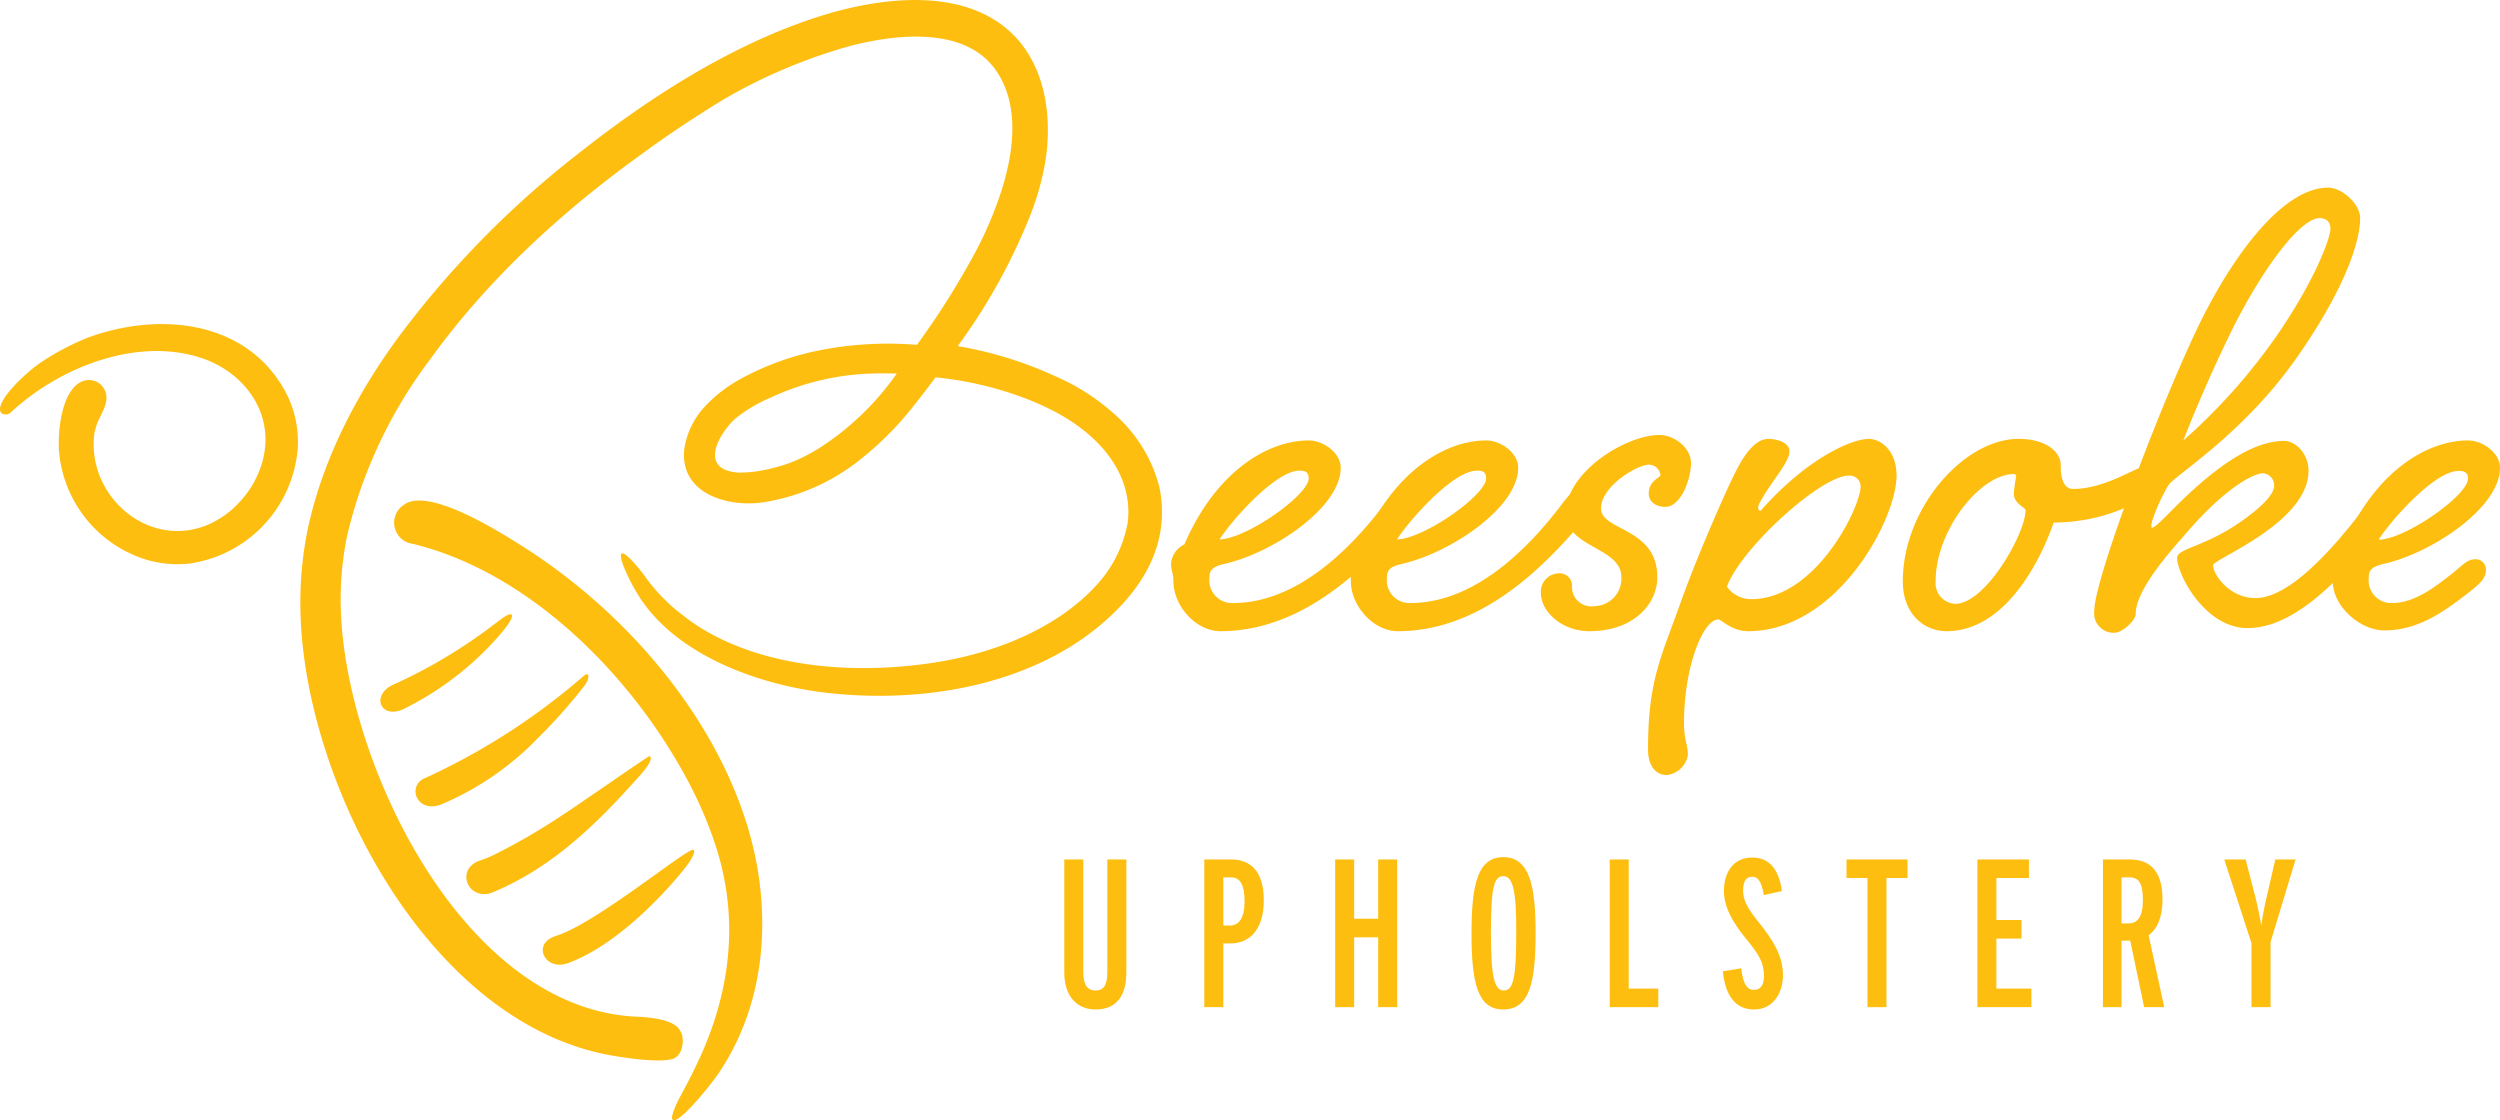
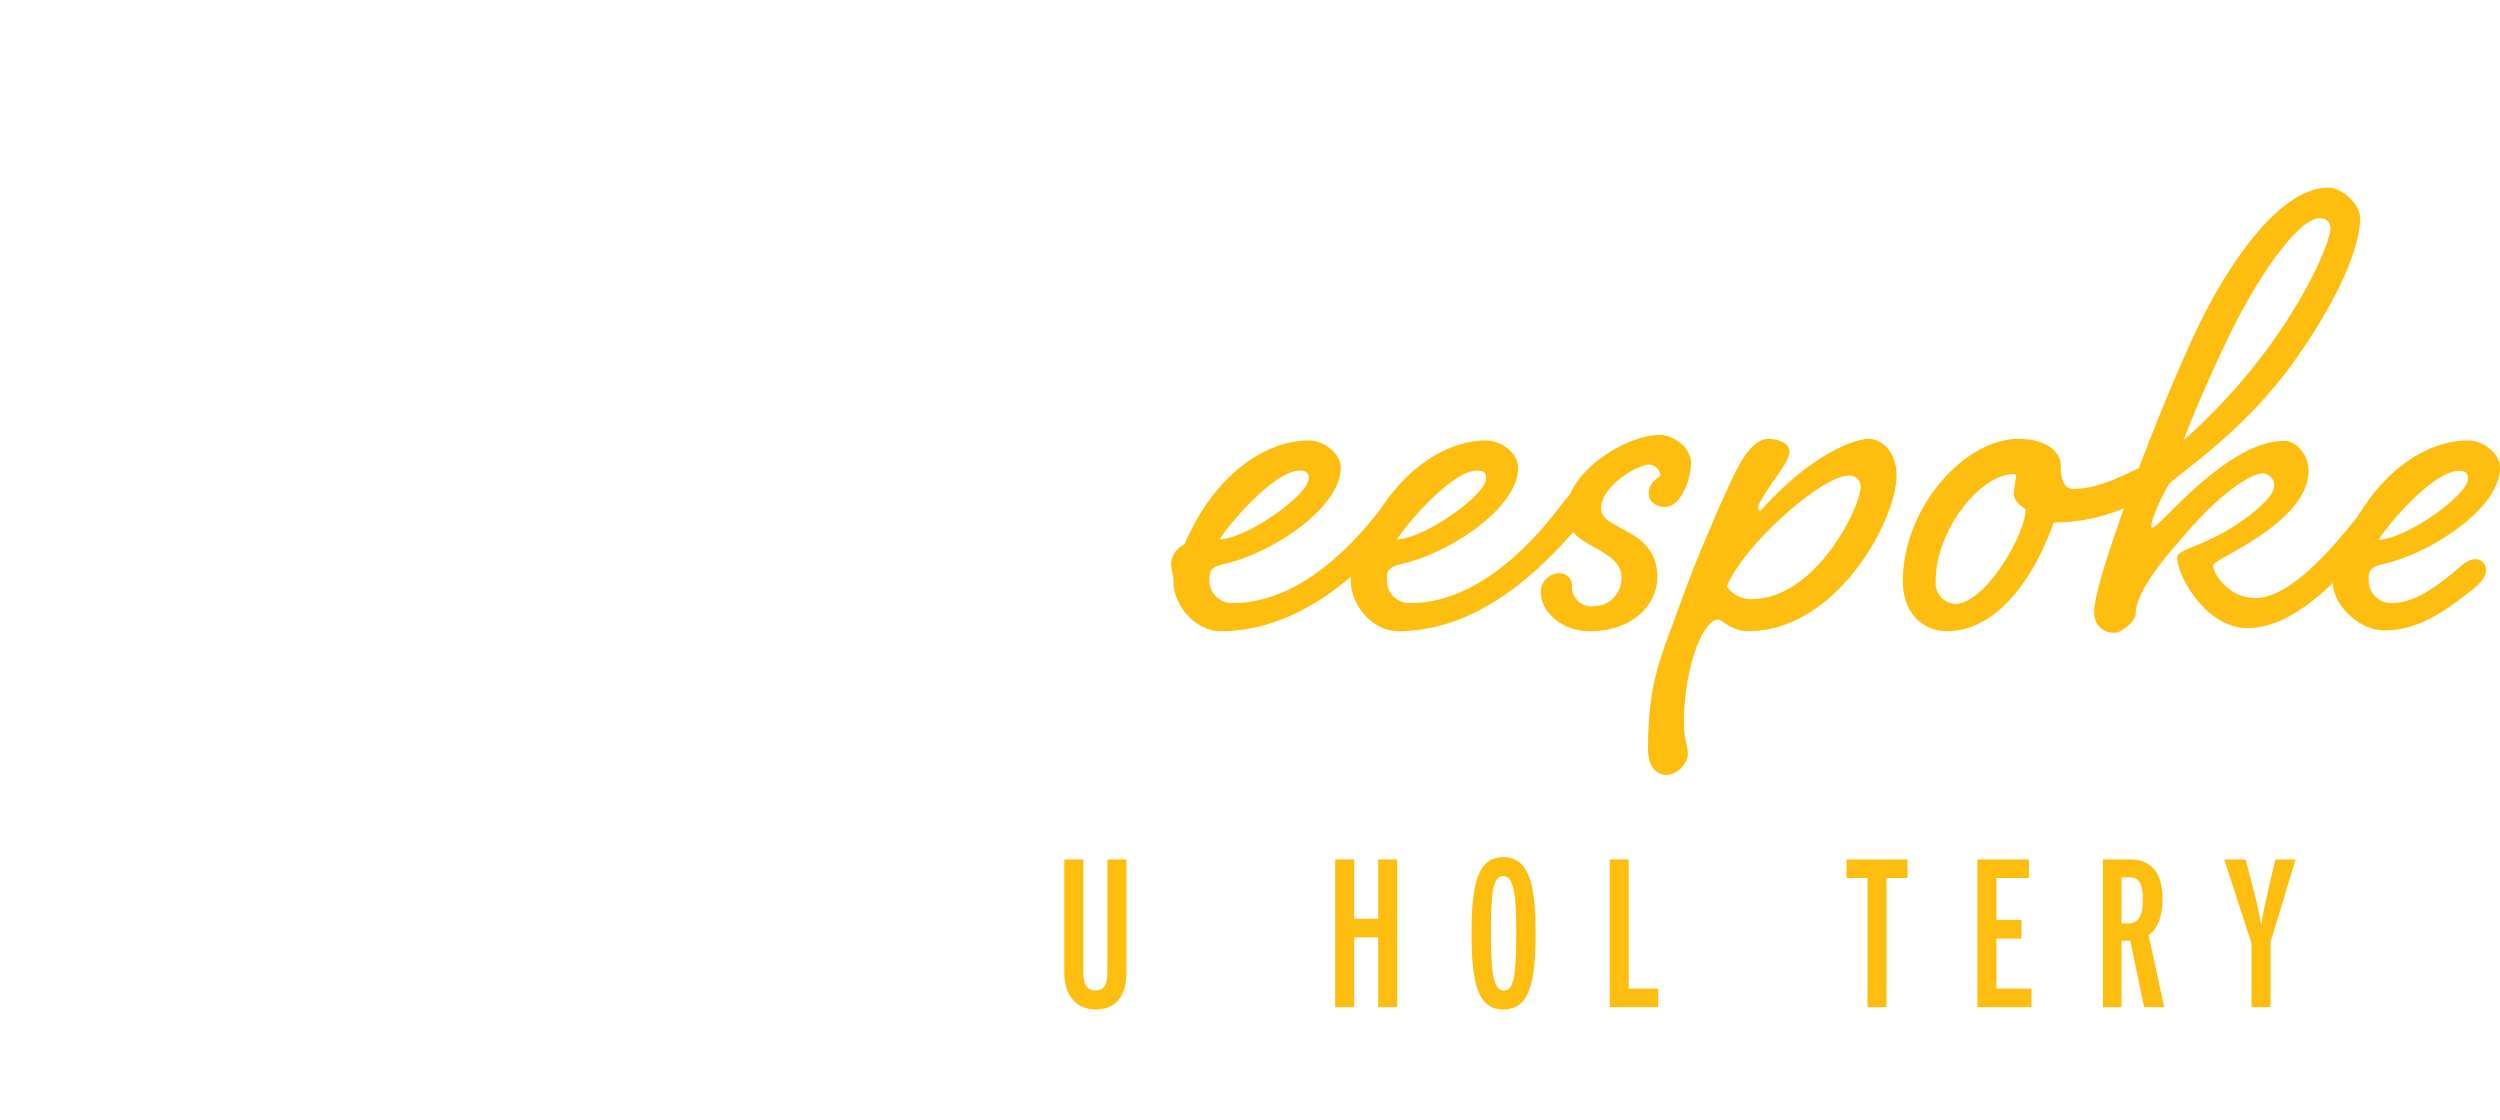
<svg xmlns="http://www.w3.org/2000/svg" viewBox="0 0 319.79 143.28">
  <g fill="#febe10">
    <path d="m177.2 64.34c1.2-1.5 2.1-2.5 3.1-2.5a1.26 1.26 0 0 1 1.4 1.4c0 .9-.4 1.5-1.5 2.9-4.8 5.7-13 14.6-24.1 14.6-3.1 0-6-3.2-6-6.4 0-1-.3-1.3-.3-2.3a3 3 0 0 1 1.7-2.4c4.1-9.5 10.8-13.3 15.9-13.3 1.9 0 4.1 1.6 4.1 3.5 0 5.1-8.7 10.9-14.9 12.3-1.8.4-1.9 1-1.9 2a2.89 2.89 0 0 0 3 3c8.8 0 15.9-8 19.5-12.8zm-21.2 4.66c3.5-.1 11.4-5.7 11.4-7.8 0-.8-.4-1-1.2-1-3.1.04-8.7 6.44-10.2 8.8z" />
    <path d="m199.9 64.34c1.2-1.5 2.1-2.5 3.1-2.5a1.26 1.26 0 0 1 1.4 1.4c0 .9-.4 1.5-1.5 2.9-4.8 5.7-13 14.6-24.1 14.6-3.1 0-6-3.2-6-6.4 0-1-.3-1.3-.3-2.3a3 3 0 0 1 1.7-2.4c4.1-9.5 10.8-13.3 15.9-13.3 1.9 0 4.1 1.6 4.1 3.5 0 5.1-8.7 10.9-14.9 12.3-1.8.4-1.9 1-1.9 2a2.89 2.89 0 0 0 3 3c8.8 0 15.9-8 19.5-12.8zm-21.2 4.66c3.5-.1 11.4-5.7 11.4-7.8 0-.8-.4-1-1.2-1-3.1.04-8.7 6.44-10.2 8.8z" />
    <path d="m200.3 65.64c0-5.2 7.6-10 12-10 1.7 0 4 1.5 4 3.6s-1.3 5.6-3.3 5.6c-1.1 0-2.1-.6-2.1-1.7 0-1.7 1.5-2 1.5-2.4a1.52 1.52 0 0 0 -1.5-1.3c-1.4 0-6.1 2.7-6.1 5.6s7.2 2.4 7.2 8.8c0 3.3-2.9 6.9-8.7 6.9-3.5 0-6.2-2.5-6.2-4.9a2.36 2.36 0 0 1 2.2-2.5 1.61 1.61 0 0 1 1.8 1.5 2.46 2.46 0 0 0 2.8 2.7 3.53 3.53 0 0 0 3.5-3.7c-0-3.9-7.1-3.7-7.1-8.2z" />
    <path d="m228.9 57.74c0 1.3-2 3.5-3.3 5.7-.4.7-.7 1.1-.7 1.5 0 .2.1.4.3.4 6.5-7.3 12.1-9.2 13.8-9.2s3.6 1.6 3.6 4.7c0 5.6-7.6 19.9-19 19.9-2.1 0-3.4-1.5-3.8-1.5-1.9 0-4.39 5.9-4.39 13.3 0 2.1.5 2.8.5 4a3.08 3.08 0 0 1 -2.7 2.6c-1.2 0-2.4-.9-2.4-3.3 0-8.6 1.59-11.6 4-18.3 2.1-6 5.9-14.6 7.1-17s2.6-4.4 4.3-4.4c.99-0 2.69.4 2.69 1.6zm-4.9 18.9c8.3 0 14-11.8 14-14.4a1.39 1.39 0 0 0 -1.5-1.4c-3.6 0-13.8 9.3-15.6 14.2a3.78 3.78 0 0 0 3.1 1.6z" />
    <path d="m263.6 59.44c0 .8 0 3.1 1.6 3.1 4.1 0 8-2.8 9-2.8a1.71 1.71 0 0 1 1.8 1.7c0 1-1.3 2.2-4.6 3.7a23.23 23.23 0 0 1 -8.7 1.7c-2.1 6-6.7 13.9-13.7 13.9-2.8 0-5.6-2.1-5.6-6.4 0-9.3 7.8-18.2 14.8-18.2 3.7 0 5.4 1.8 5.4 3.3zm-16 14.9a2.65 2.65 0 0 0 2.5 2.9c3.9 0 9-9 9-12 0-.3-1.5-.8-1.5-2.1a19.47 19.47 0 0 1 .3-2.2.27.27 0 0 0 -.3-.3c-4.3-0-10 7.2-10 13.7z" />
    <path d="m302.9 64.34c1.1-1.5 2-2.5 3.1-2.5a1.24 1.24 0 0 1 1.3 1.4c0 .9-.3 1.5-1.5 2.9-4.6 5.7-11.3 14.2-18.31 14.2-5.4 0-9-6.8-9-9 0-1.2 3.7-1.4 8.41-4.8 2-1.4 4-3.2 4-4.4a1.55 1.55 0 0 0 -1.41-1.6c-1.2 0-4.9 1.8-10.3 8.2-3.4 3.8-6 7.4-6 9.8 0 .8-1.7 2.4-2.7 2.4a2.49 2.49 0 0 1 -2.6-2.8c0-4.3 9.4-28.8 14-37.8s10.61-16.34 15.91-16.34c1.8 0 4.1 2.1 4.1 3.9 0 2.7-1.6 8.5-8 17.7s-14.31 14.3-16.31 16.2c-.5.5-2.4 4.4-2.4 5.5 0 .1 0 .2.1.2.3 0 1-.7 2.4-2.1 6.9-7 11.3-9 14.5-9 1.5 0 3.11 1.7 3.11 3.8 0 6.7-12.21 11.3-12.21 12.1 0 1.2 2.1 4.2 5.4 4.2 4.7.04 10.81-7.36 14.41-12.16zm-17.21-22.5c-3.8 7.7-6.3 14.2-6.4 14.5a75.32 75.32 0 0 0 11.9-13.34c5.11-7.4 6.91-12.7 6.91-13.7s-.6-1.4-1.4-1.4c-2.4.04-7.01 6.04-11.01 13.94z" />
    <path d="m313.19 73.74c1.6-1.2 2.3-2.2 3.4-2.2a1.31 1.31 0 0 1 1.4 1.4c0 .9-.6 1.6-2 2.7-3 2.3-6.4 5-11 5-3.1 0-6.6-3.1-6.6-6.3 0-1-.3-1.3-.3-2.3a3 3 0 0 1 1.7-2.4c4.1-9.5 10.8-13.3 15.9-13.3 1.9 0 4.1 1.6 4.1 3.5 0 5.1-8.7 10.9-14.9 12.3-1.8.4-1.9 1-1.9 2a2.89 2.89 0 0 0 3 3c2.8 0 5.4-2 7.2-3.4zm-8.9-4.7c3.5-.1 11.4-5.7 11.4-7.8 0-.8-.4-1-1.2-1-3.1 0-8.7 6.4-10.2 8.76z" />
    <path d="m140.14 129.13c-2.48 0-4-1.81-4-4.7v-14.49h2.43v14.36c0 1.72.54 2.4 1.57 2.4s1.51-.68 1.51-2.38v-14.38h2.43v14.33c.03 3.1-1.27 4.86-3.94 4.86z" />
-     <path d="m157.39 120.68h-.91v8.15h-2.43v-18.89h3.45c2.3 0 4.16 1.32 4.16 5.23s-1.97 5.51-4.27 5.51zm.09-8.45h-1v6.16h.86c1.16 0 1.86-1 1.86-3.08s-.54-3.08-1.72-3.08z" />
    <path d="m176.29 128.83v-8.93h-3.07v8.93h-2.43v-18.89h2.43v7.58h3.07v-7.58h2.43v18.89z" />
    <path d="m192.28 129.13c-3.3 0-4.05-3.51-4.05-9.69s.73-9.8 4.07-9.8 4.13 3.64 4.13 9.69c0 6.21-.72 9.8-4.15 9.8zm0-17.06c-1.19 0-1.57 1.54-1.57 7.23s.46 7.4 1.65 7.4 1.59-1.54 1.59-7.23c.05-5.84-.51-7.4-1.67-7.4z" />
    <path d="m205.91 128.83v-18.89h2.43v16.52h3.78v2.37z" />
-     <path d="m224.38 129.13c-2.32 0-3.67-1.65-4-4.89l2.35-.38c.24 2.11.81 2.76 1.62 2.76s1.29-.57 1.29-1.73c0-1.78-.59-2.75-2.45-5-1.51-1.89-2.67-3.78-2.67-5.94 0-2.37 1.21-4.26 3.61-4.26s3.46 1.81 3.81 4.29l-2.32.51c-.27-1.59-.68-2.34-1.46-2.34s-1.19.54-1.19 1.75.51 2.24 2 4.08c1.86 2.29 3.1 4.34 3.1 6.74s-1.34 4.41-3.69 4.41z" />
    <path d="m241.31 112.31v16.52h-2.43v-16.52h-2.68v-2.37h7.8v2.37z" />
    <path d="m252.94 128.83v-18.89h6.59v2.37h-4.16v5.37h3.21v2.38h-3.21v6.4h4.48v2.37z" />
    <path d="m274.27 128.83-1.78-8.5h-1.11v8.5h-2.38v-18.89h3.43c2.3 0 4.19 1.16 4.19 5.1 0 2.27-.65 3.78-1.78 4.59l2 9.2zm-1.89-16.6h-1v5.89h.87c1.16 0 1.86-.81 1.86-3s-.54-2.89-1.73-2.89z" />
    <path d="m290.44 120.52v8.31h-2.44v-8.18l-3.48-10.71h2.73l1.24 4.77c.24.92.59 2.62.76 3.7.13-1.08.48-2.8.7-3.7l1.1-4.77h2.59z" />
-     <path d="m114.7 47.78c-1 0-2-.05-3.07 0a32.89 32.89 0 0 0 -13.07 3.09 18.61 18.61 0 0 0 -4.43 2.62c-1.37 1.15-4.25 5.07-1.57 6.51a5 5 0 0 0 2.24.45 15.08 15.08 0 0 0 3-.34 22.38 22.38 0 0 0 2.84-.76 20.33 20.33 0 0 0 4.69-2.39c.65-.43 1.3-.89 1.94-1.38a35.83 35.83 0 0 0 7.43-7.78zm-63 16.77c3.17-2.32 12.57 3.69 15.45 5.53 12.25 7.84 23.25 20.18 28 34.16 3.71 10.91 3.33 23.37-3.26 33.1-.81 1.2-5.08 6.61-5.85 5.87-.38-.25.68-2.44 1-3 .89-1.63 1.74-3.29 2.52-5 4-8.79 5-18.14 1.86-27.39a51.89 51.89 0 0 0 -3.6-8.25c-7.06-13.13-20-26.33-35-30a2.73 2.73 0 0 1 -1.16-5zm2.61 35a2 2 0 0 0 -.69.48c-1.24 1.34.08 3.91 2.82 2.87a37.36 37.36 0 0 0 12.45-8.57 66.62 66.62 0 0 0 5.91-6.67c.6-.77.73-2-.25-1.1a84.58 84.58 0 0 1 -20.24 13zm7.17 10.49c-3.47 1.13-1.5 5.56 1.8 4 7.4-3.16 12.92-8.51 18.25-14.48 1.64-1.76 2-2.68 1.53-2.85-2.44 1.58-8.95 6.16-11.66 7.91a78.48 78.48 0 0 1 -8.24 4.74 14.68 14.68 0 0 1 -1.68.69zm9.55 9.71c-3.13 1-1.22 4.75 1.91 3.34 5.22-2 10.71-7.21 14.31-11.59.4-.49 1.63-2 1.54-2.65 0-.39-.63 0-2.11 1-3.78 2.61-11.76 8.76-15.65 9.89zm-20.32-32.35c-3.4 1.26-2.19 4.64.83 3.34a39.4 39.4 0 0 0 10.69-7.69c.5-.51 3.76-3.86 3.2-4.44-.3-.26-1.46.68-2.19 1.23a66.37 66.37 0 0 1 -12.53 7.56zm36.41 44.6c.49 1.18.18 3.16-1.22 3.49-2 .46-6-.21-7.09-.38-24-3.77-40-35.21-40.38-57.09a46.45 46.45 0 0 1 1-10.65c1.95-8.77 6.16-16.91 11.57-24.29a122.26 122.26 0 0 1 23.19-23.6c9-7.1 19.41-13.76 30.36-17.3 7.76-2.51 19-4.11 25.3 2.51 3.86 4.05 4.78 10.26 3.86 16a34.79 34.79 0 0 1 -1.71 6.31 75.48 75.48 0 0 1 -9.49 17.27 50.19 50.19 0 0 1 12.65 3.93 27.65 27.65 0 0 1 7.2 4.6 18.66 18.66 0 0 1 5.89 9.3 14.57 14.57 0 0 1 .35 2.37c.42 6.39-3.09 11.43-7.64 15.31a33 33 0 0 1 -4.28 3.09c-8.74 5.29-19.8 6.84-29.91 5.86-1.48-.14-3-.35-4.43-.63-7.7-1.46-16.87-5.28-21-12.48-2.26-3.9-3.19-7.47 1-2.13a22.45 22.45 0 0 0 4.93 5.15 24.36 24.36 0 0 0 3.36 2.26c8.37 4.7 19.37 5.31 28.79 3.87 7-1.06 14.54-3.81 19.77-8.82.29-.29.58-.58.84-.86a16 16 0 0 0 4.22-8.24 10.85 10.85 0 0 0 0-2.73c-.73-5.77-5.71-9.85-10.69-12.14-.71-.33-1.45-.65-2.2-.94a44.33 44.33 0 0 0 -11.69-2.77c-1 1.36-2 2.65-3 3.9a41 41 0 0 1 -6.52 6.52 26.24 26.24 0 0 1 -12.85 5.61c-4.46.53-10.35-1.25-9.77-6.83a10.13 10.13 0 0 1 2.72-5.56 18 18 0 0 1 4.54-3.47 35.2 35.2 0 0 1 10-3.62 45.09 45.09 0 0 1 12.5-.71 102 102 0 0 0 7.78-12.44 49.75 49.75 0 0 0 3.1-7.48c1.64-5.28 2.2-11.15-.94-15.42-4-5.37-12.49-4.37-18.08-3a68.91 68.91 0 0 0 -16.68 7c-3.62 2.22-7.1 4.52-10.47 7-10.16 7.31-19.68 16.05-27 26.23a60.25 60.25 0 0 0 -10.59 22.5 40 40 0 0 0 -.82 9.15c.41 19.48 15.61 51.92 38.41 52.42 3.25.25 4.67.89 5.11 2zm-75-76.88c-1.31 8.12 6.88 15.44 14.75 11.88a12.17 12.17 0 0 0 4.13-3.18 12.31 12.31 0 0 0 2.51-4.58c1.81-6.14-2.1-11.5-7.61-13.4-8.33-2.84-18.32 1.16-24.47 6.87a.94.94 0 0 1 -1.25.13c-1.09-1.17 3-5.19 5.4-6.71a31.93 31.93 0 0 1 5.81-3c9.3-3.34 20.22-2 25.08 6.9a13.6 13.6 0 0 1 1.62 7.26 16.19 16.19 0 0 1 -13.79 14.79 13.92 13.92 0 0 1 -5.52-.47 15.9 15.9 0 0 1 -11.25-14.19c-.12-2.44.38-7.21 2.72-8.51a2.28 2.28 0 0 1 2.26 0 2.33 2.33 0 0 1 1.09 1.69c.2 1.5-1.16 2.87-1.44 4.54z" />
  </g>
</svg>